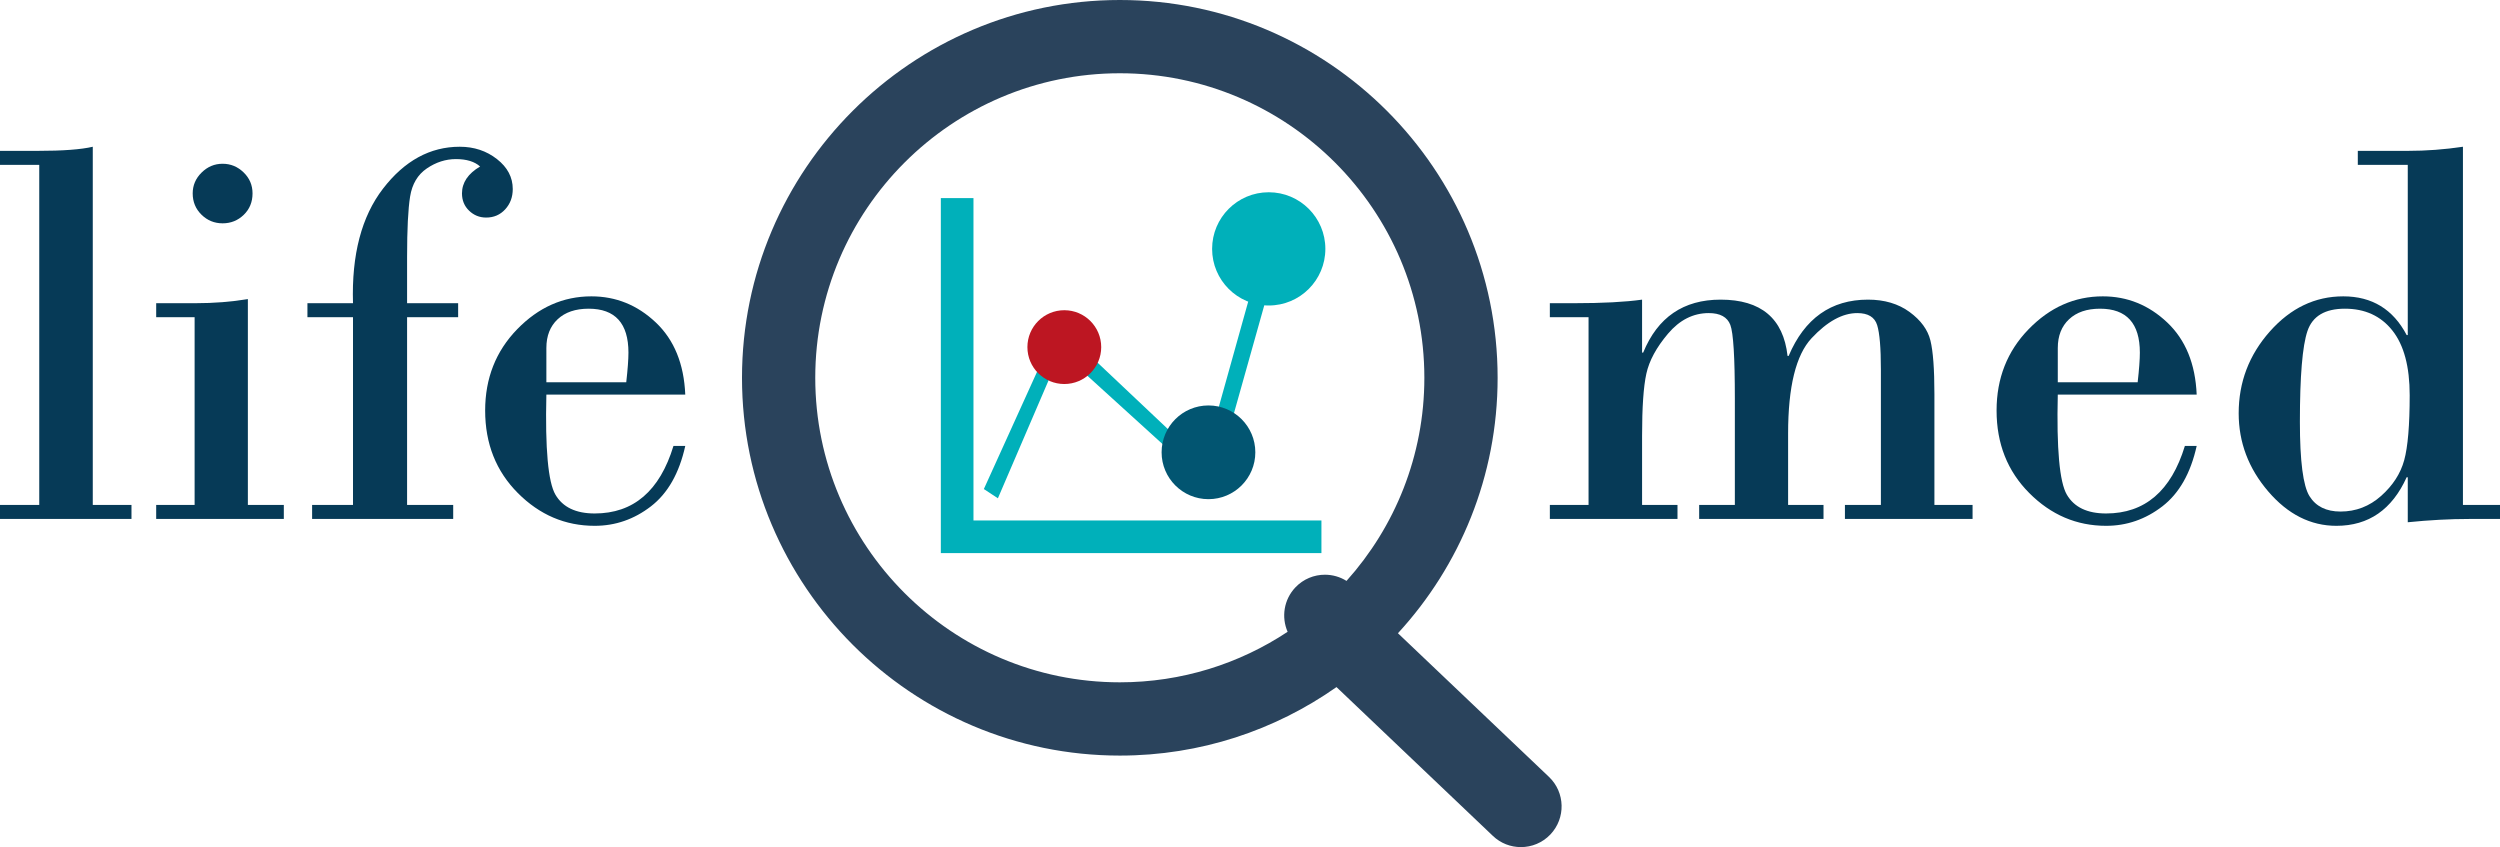
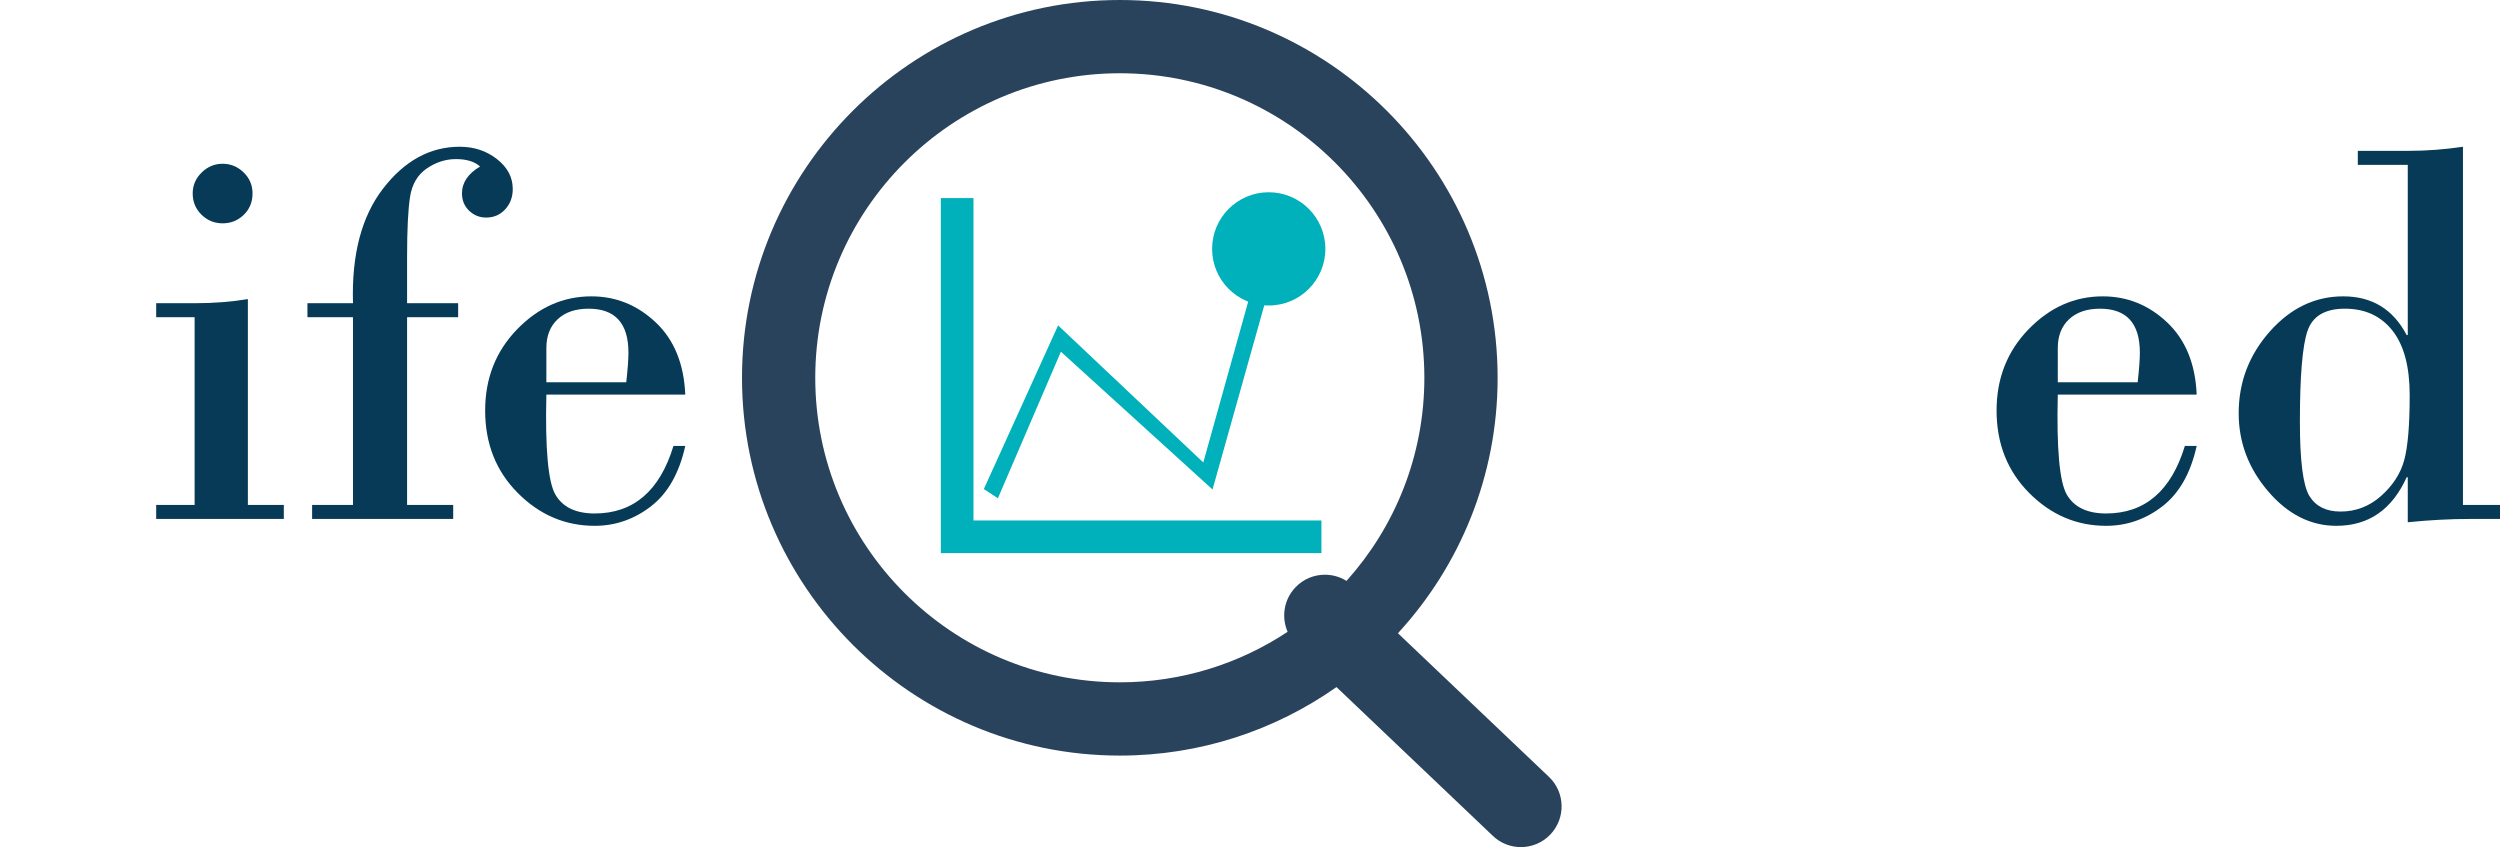
<svg xmlns="http://www.w3.org/2000/svg" version="1.1" id="Vrstva_1" x="0px" y="0px" width="2362px" height="800.343px" viewBox="0 0 2362 800.343" enable-background="new 0 0 2362 800.343" xml:space="preserve">
  <g>
-     <path fill="#063A57" d="M37.084,477.087V155.76H0v-13.227h35.528c23.861,0,41.235-1.296,52.128-3.888v338.442h36.568v13.227H0   v-13.227H37.084z" />
    <path fill="#063A57" d="M234.186,282.58v194.507h33.973v13.227H147.564v-13.227h36.309V299.698h-36.309v-13.227h36.828   C202.028,286.471,218.624,285.172,234.186,282.58z M182.059,182.734c0-7.608,2.806-14.175,8.427-19.71   c5.615-5.534,12.229-8.301,19.84-8.301c7.604,0,14.218,2.725,19.839,8.172c5.615,5.443,8.428,12.057,8.428,19.839   c0,8.126-2.767,14.869-8.298,20.229c-5.534,5.359-12.189,8.039-19.969,8.039s-14.438-2.722-19.969-8.168   C184.819,197.386,182.059,190.688,182.059,182.734z" />
    <path fill="#063A57" d="M333.514,477.087V299.698h-43.052v-13.227h43.052c-1.387-45.816,8.078-81.908,28.396-108.276   c20.313-26.365,44.478-39.55,72.486-39.55c13.485,0,25.199,3.888,35.143,11.671c9.938,7.779,14.912,17.205,14.912,28.267   c0,7.611-2.378,14.004-7.132,19.191c-4.756,5.188-10.764,7.78-18.025,7.78c-6.225,0-11.583-2.158-16.078-6.484   c-4.5-4.319-6.743-9.766-6.743-16.337c0-10.2,5.703-18.673,17.114-25.416c-5.188-4.669-12.795-7.002-22.82-7.002   c-9.685,0-18.848,2.942-27.493,8.816c-8.645,5.881-13.917,14.743-15.819,26.582c-1.905,11.846-2.851,30.908-2.851,57.186v43.57   h48.236v13.227h-48.236v177.389h43.567v13.227h-133.3v-13.227H333.514z" />
    <path fill="#063A57" d="M647.438,372.831H516.211c-1.212,51.182,1.643,82.689,8.557,94.528c6.915,11.847,19.279,17.77,37.087,17.77   c36.653,0,61.466-21.269,74.433-63.799h11.149c-5.706,25.76-16.512,44.779-32.418,57.053c-15.909,12.273-33.629,18.41-53.165,18.41   c-27.839,0-52.043-10.322-72.615-30.988c-20.579-20.659-30.863-46.639-30.863-77.933c0-30.428,10.07-56.016,30.215-76.766   c20.137-20.747,43.525-31.118,70.152-31.118c23.164,0,43.438,8.214,60.815,24.635C636.937,321.05,646.226,343.783,647.438,372.831z    M516.211,361.16h75.47c1.38-12.274,2.074-21.612,2.074-28.008c0-27.662-12.536-41.497-37.605-41.497   c-12.449,0-22.218,3.331-29.304,9.986c-7.092,6.659-10.634,15.689-10.634,27.101V361.16z" />
  </g>
  <g>
-     <path fill="#063A57" d="M1500.862,477.087V299.698h-36.569v-13.227h22.821c26.971,0,48.407-1.125,64.316-3.373v50.054h1.037   c13.661-33.367,38.033-50.054,73.138-50.054c38.207,0,59.301,17.724,63.28,53.165h1.036c15.041-35.441,40.023-53.165,74.952-53.165   c15.559,0,28.655,3.892,39.29,11.671c10.634,7.78,17.198,16.771,19.707,26.971c2.508,10.204,3.758,27.062,3.758,50.573v104.774   h36.051v13.227h-120.593v-13.227h33.977V348.971c0-20.229-1.167-34.145-3.506-41.753c-2.333-7.608-8.6-11.412-18.8-11.412   c-14.004,0-28.396,7.909-43.179,23.731c-14.788,15.818-22.175,45.861-22.175,90.122v67.428h33.451v13.227h-117.482v-13.227h33.718   V376.719c0-39.07-1.426-62.324-4.277-69.76c-2.857-7.433-9.643-11.153-20.361-11.153c-14.697,0-27.535,6.483-38.513,19.451   c-10.984,12.967-17.808,25.591-20.484,37.865c-2.683,12.277-4.024,31.815-4.024,58.611v65.354h33.458v13.227h-120.596v-13.227   H1500.862z" />
    <path fill="#063A57" d="M2075.421,372.831h-131.227c-1.212,51.182,1.64,82.689,8.561,94.528   c6.908,11.847,19.272,17.77,37.087,17.77c36.646,0,61.459-21.269,74.427-63.799h11.152c-5.703,25.76-16.512,44.779-32.415,57.053   c-15.909,12.273-33.633,18.41-53.164,18.41c-27.84,0-52.044-10.322-72.619-30.988c-20.575-20.659-30.858-46.639-30.858-77.933   c0-30.428,10.063-56.016,30.211-76.766c20.141-20.747,43.521-31.118,70.149-31.118c23.167,0,43.444,8.214,60.817,24.635   C2064.917,321.05,2074.209,343.783,2075.421,372.831z M1944.195,361.16h75.47c1.38-12.274,2.074-21.612,2.074-28.008   c0-27.662-12.54-41.497-37.605-41.497c-12.449,0-22.215,3.331-29.305,9.986c-7.089,6.659-10.634,15.689-10.634,27.101V361.16z" />
    <path fill="#063A57" d="M2326.988,138.645v338.442H2362v13.227h-29.044c-18.333,0-37.696,1.036-58.097,3.11v-42.53h-1.037   c-13.835,30.6-35.966,45.899-66.391,45.899c-24.379,0-45.861-10.841-64.446-32.544c-18.586-21.696-27.879-46.295-27.879-73.782   c0-29.391,9.812-55.15,29.434-77.284c19.622-22.13,42.744-33.195,69.372-33.195c27.146,0,47.112,12.186,59.91,36.565h1.037V155.76   h-47.203v-13.227h47.203C2292.325,142.533,2309.698,141.237,2326.988,138.645z M2215.467,291.655   c-18.845,0-30.645,7.047-35.396,21.139c-4.756,14.091-7.135,42.66-7.135,85.712c0,37.177,3.026,60.597,9.079,70.279   c6.046,9.688,15.818,14.522,29.304,14.522c14.522,0,27.315-4.925,38.384-14.781c11.062-9.851,18.326-21.087,21.786-33.711   c3.454-12.623,5.185-33.107,5.185-61.466c0-26.971-5.443-47.329-16.337-61.074C2249.444,298.528,2234.488,291.655,2215.467,291.655   z" />
  </g>
  <path fill="#2A435C" d="M1463.515,734.046l-142.738-135.765c58.451-63.566,94.176-148.359,94.176-241.343  C1414.953,160.126,1254.827,0,1058.014,0C861.164,0,701.038,160.126,701.038,356.938c0,196.812,160.126,356.938,356.977,356.938  c76.103,0,146.705-23.958,204.695-64.72l147.738,140.571c7.422,7.115,16.958,10.614,26.495,10.614  c10.152,0,20.304-3.999,27.842-11.921C1479.436,773.04,1478.859,748.697,1463.515,734.046z M770.256,356.938  c0-158.665,129.093-287.72,287.758-287.72c158.627,0,287.72,129.055,287.72,287.72c0,73.678-27.849,140.959-73.552,191.909  c-6.223-3.918-13.313-5.857-20.405-5.857c-10.151,0-20.304,3.999-27.841,11.921c-11.027,11.577-13.425,28.23-7.396,42.008  c-45.489,30.149-99.991,47.739-158.526,47.739C899.35,644.658,770.256,515.604,770.256,356.938z" />
  <polygon fill="#00B0BA" points="919.736,491.739 919.736,187.165 888.899,187.165 888.899,491.739 888.899,517.162 888.899,522.571   1248.492,522.571 1248.492,491.739 " />
  <polygon fill="#00B0BA" points="942.809,470.79 929.544,462.05 999.694,307.436 1136.865,436.945 1196.638,222.884   1211.015,229.638 1145.592,462.464 1002.336,332.29 " />
-   <circle fill="#BD1622" cx="1005.56" cy="327.955" r="34.865" />
-   <circle fill="#025571" cx="1141.757" cy="427.34" r="44.272" />
  <circle fill="#00B0BA" cx="1198.702" cy="235.141" r="53.497" />
</svg>